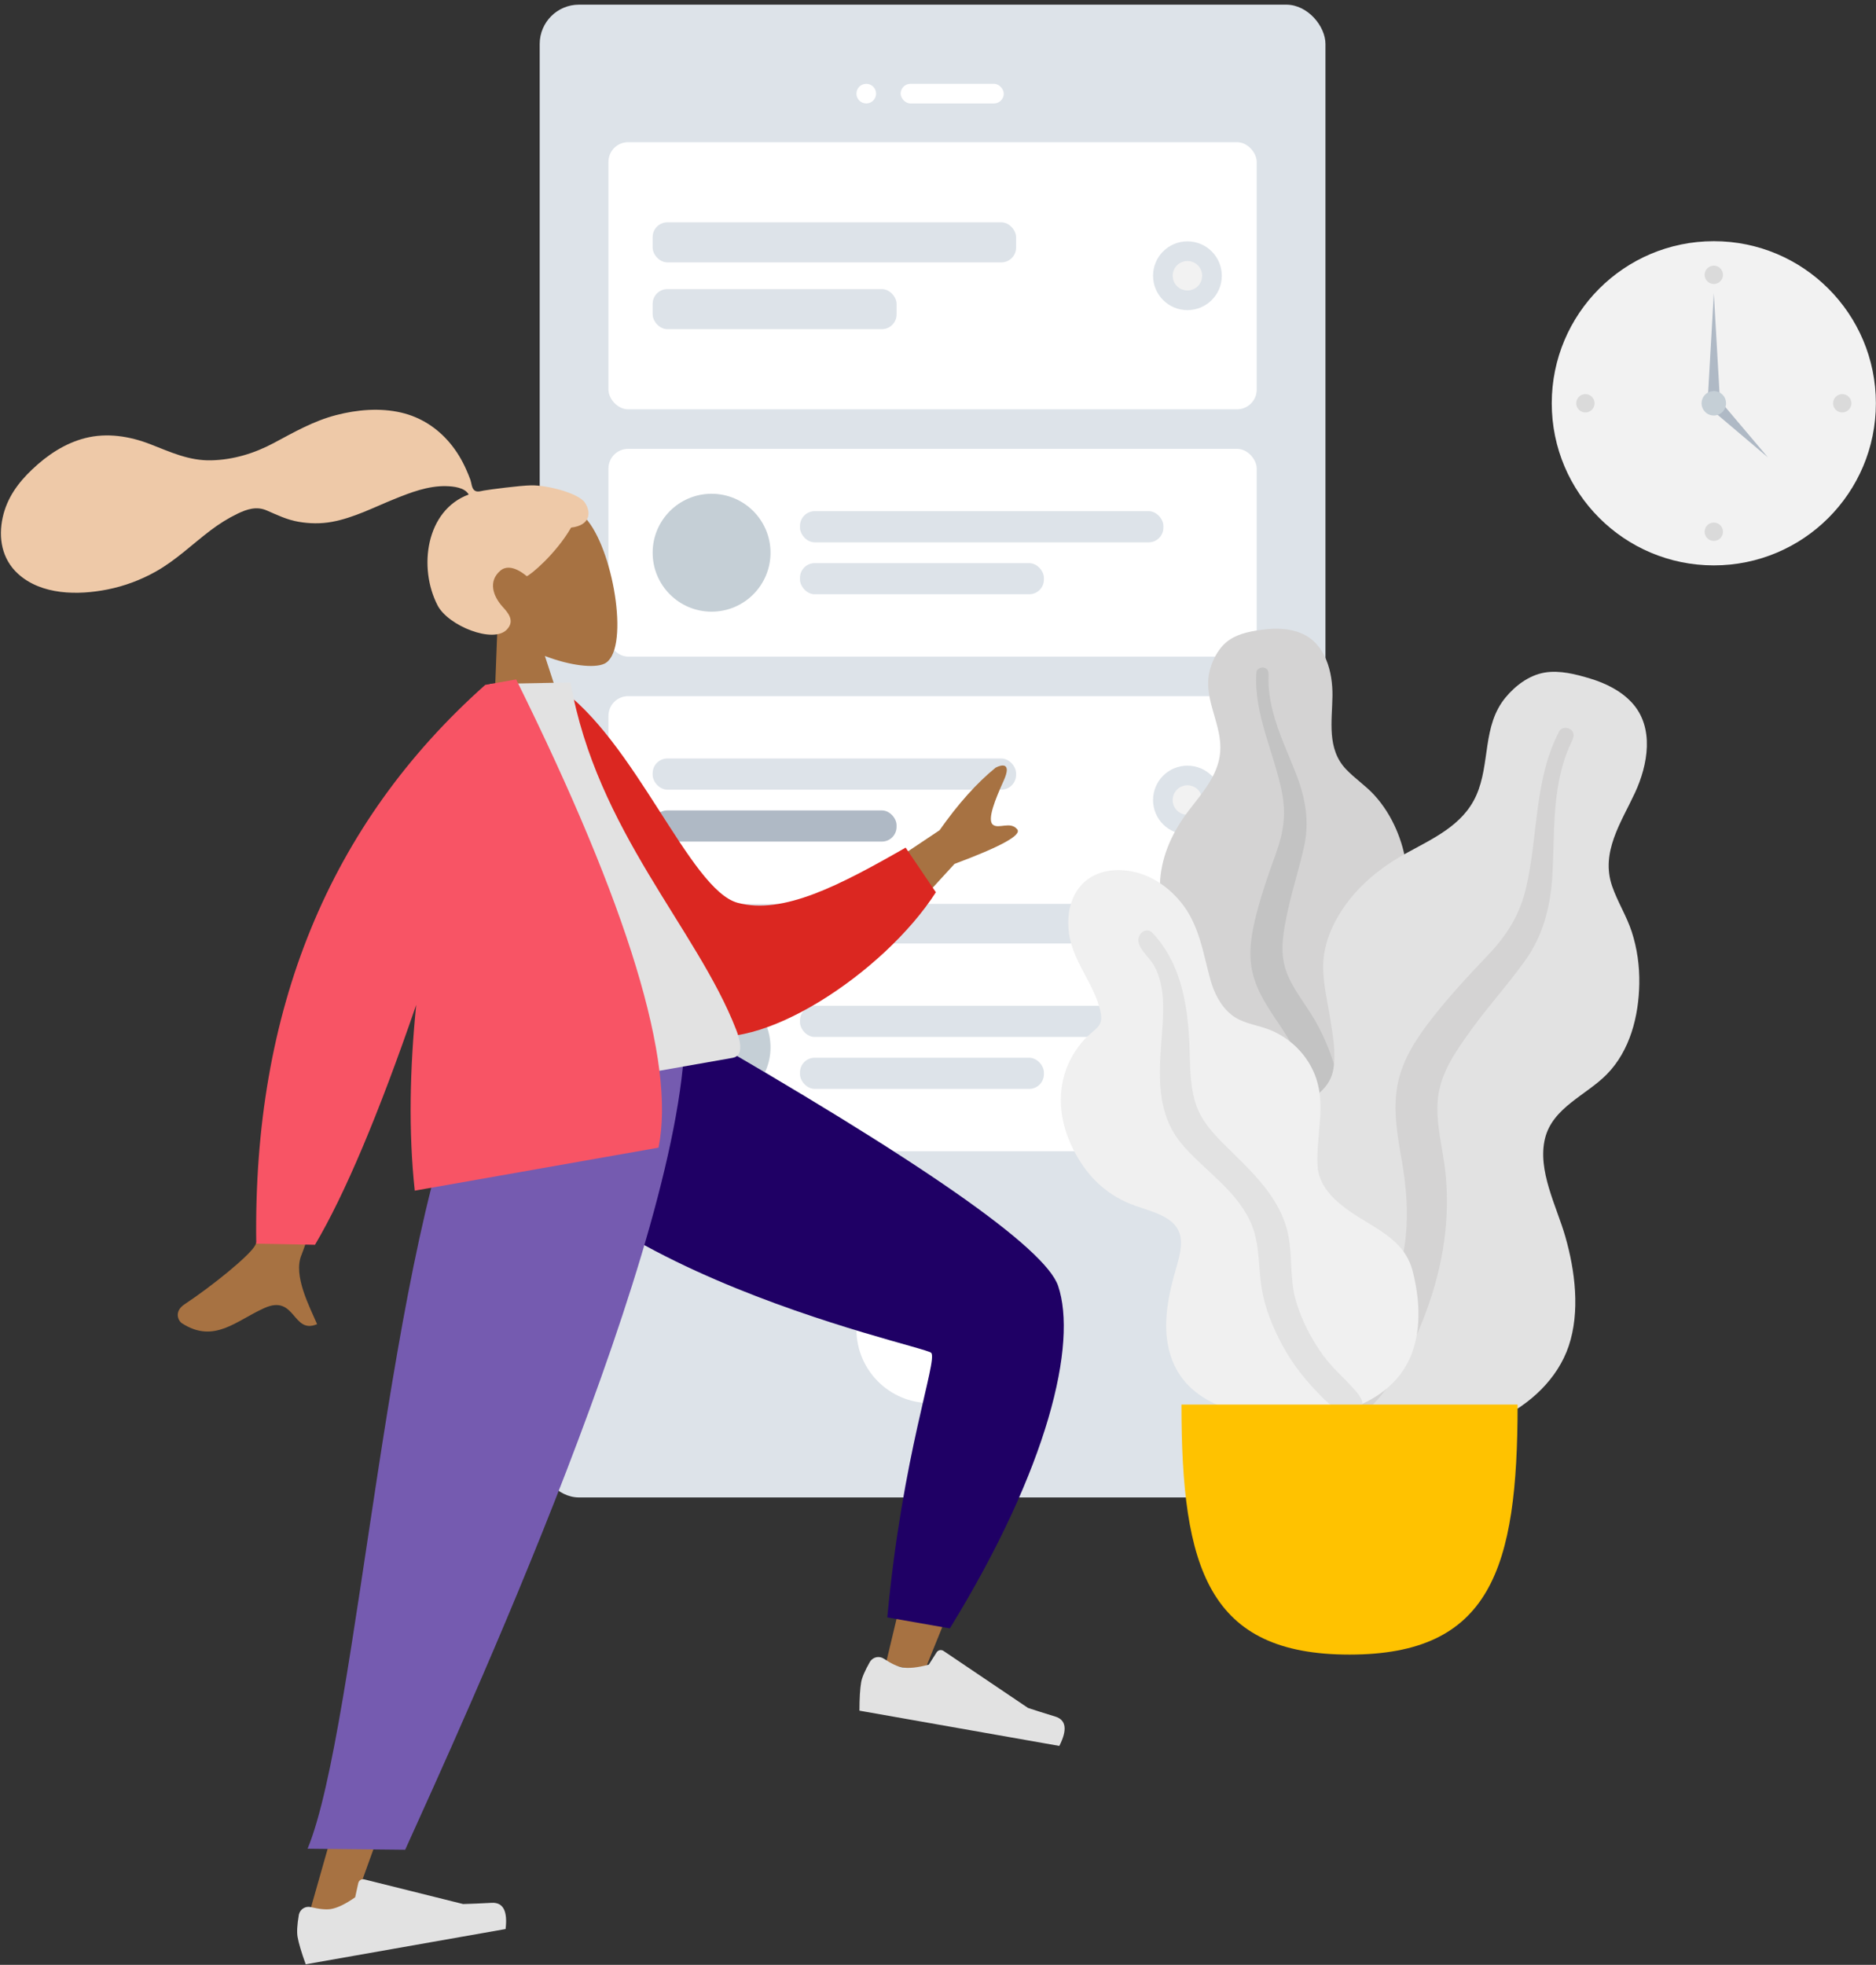
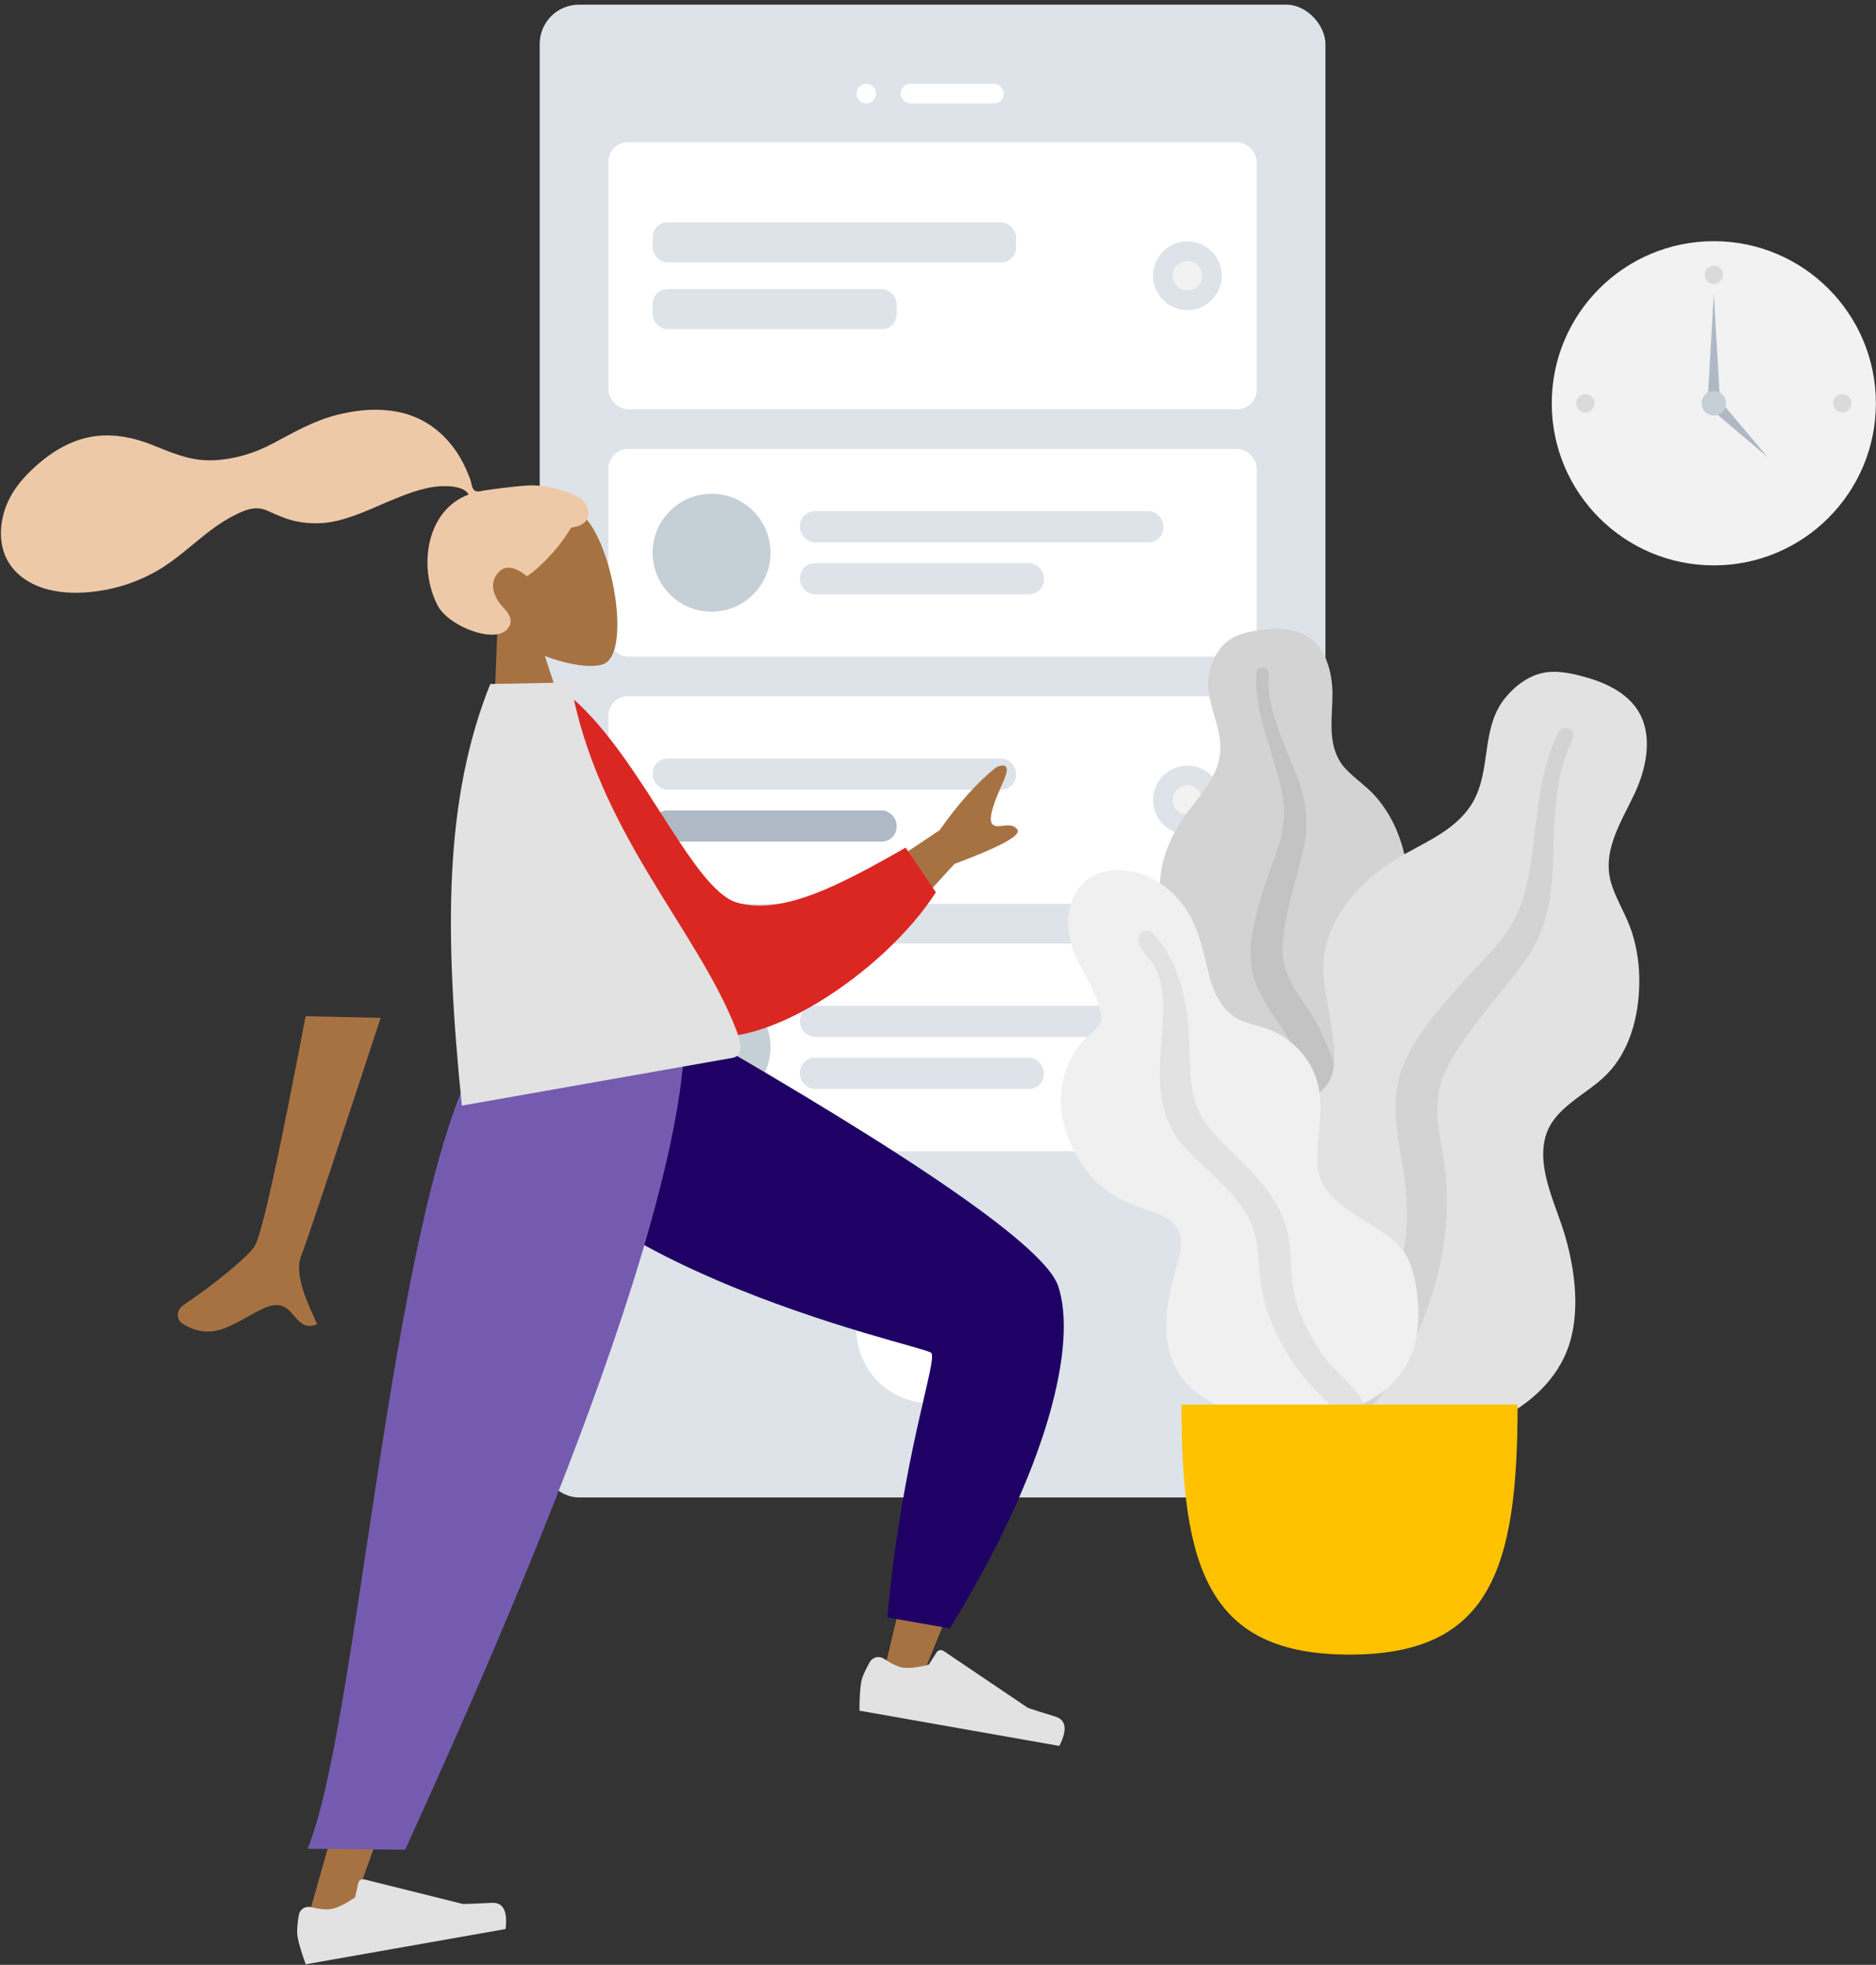
<svg xmlns="http://www.w3.org/2000/svg" width="382px" height="400px" viewBox="0 0 382 400" version="1.1">
  <rect x="0" y="0" width="382" height="400" fill="#333333" stroke="none" />
  <title>illustration-btoc-01</title>
  <desc>Created with Sketch.</desc>
  <g id="BtoC---Landing" stroke="none" stroke-width="1" fill="none" fill-rule="evenodd">
    <g transform="translate(-808, -186)" id="block-home">
      <g transform="translate(0, -1)">
        <g id="illustration-btoc-01" transform="translate(804, 187)">
          <g id="clock" transform="translate(319.976, 49.1)">
            <circle id="Clock-Frame" fill="#F2F2F2" cx="33" cy="33" r="33" />
            <circle id="Time" fill-opacity="0.1" fill="#000000" cx="33" cy="6.849" r="1.868" />
            <circle id="Time" fill-opacity="0.1" fill="#000000" cx="6.849" cy="33" r="1.868" />
            <circle id="Time" fill-opacity="0.1" fill="#000000" cx="59.151" cy="33" r="1.868" />
-             <circle id="Time" fill-opacity="0.1" fill="#000000" cx="33" cy="59.151" r="1.868" />
            <polygon id="Hand" fill="#AFB9C5" points="33 10.585 34.245 32.377 31.755 32.377" />
            <polygon id="Hand" fill="#AFB9C5" transform="translate(38.737, 38.737) rotate(135) translate(-38.737, -38.737) " points="38.737 31.265 39.982 46.208 37.491 46.208" />
            <circle id="Time" fill="#C5CFD6" cx="33" cy="33" r="2.491" />
          </g>
          <g id="mobile" transform="translate(113.896, 0.948)">
            <rect id="Container" fill="#DDE3E9" x="0" y="0" width="160" height="303.899" rx="8" />
            <circle id="Touch" fill="#FFFFFF" cx="79.497" cy="269.686" r="15" />
            <circle id="Lens" fill="#FFFFFF" cx="66.497" cy="18.113" r="2" />
            <rect id="Sensor" fill="#FFFFFF" x="73.497" y="16.113" width="21" height="4" rx="2" />
            <rect id="Container" fill="#FFFFFF" x="14" y="28" width="132" height="54.374" rx="4" />
            <rect id="Label" fill="#DDE3E9" x="23" y="44.312" width="74" height="8.156" rx="3" />
            <rect id="Label" fill="#DDE3E9" x="23" y="57.906" width="49.671" height="8.156" rx="3" />
            <circle id="Background" fill="#DDE3E9" cx="131.893" cy="55.187" r="7" />
            <circle id="Indicator" fill="#F2F2F2" cx="131.893" cy="55.187" r="3" />
            <rect id="Background" fill="#FFFFFF" x="14" y="90.43" width="132" height="42.291" rx="4" />
            <rect id="Name" fill="#DDE3E9" x="53" y="103.117" width="74" height="6.344" rx="3" />
            <rect id="Name" fill="#DDE3E9" x="53" y="113.69" width="49.671" height="6.344" rx="3" />
            <circle id="Avatar" fill="#C5CFD6" cx="35" cy="111.575" r="12" />
            <rect id="Container" fill="#FFFFFF" x="14" y="140.776" width="132" height="42.291" rx="4" />
            <rect id="Label" fill="#DDE3E9" x="23" y="153.464" width="74" height="6.344" rx="3" />
            <rect id="Label" fill="#AFB9C5" x="23" y="164.037" width="49.671" height="6.344" rx="3" />
            <circle id="Background" fill="#DDE3E9" cx="131.893" cy="161.922" r="7" />
            <circle id="Indicator" fill="#F2F2F2" cx="131.893" cy="161.922" r="3" />
            <rect id="Background" fill="#FFFFFF" x="14" y="191.123" width="132" height="42.291" rx="4" />
            <rect id="Name" fill="#DDE3E9" x="53" y="203.81" width="74" height="6.344" rx="3" />
            <rect id="Name" fill="#DDE3E9" x="53" y="214.383" width="49.671" height="6.344" rx="3" />
            <circle id="Avatar" fill="#C5CFD6" cx="35" cy="212.269" r="12" />
          </g>
          <g id="plant" transform="translate(220.002, 127.988)">
            <path d="M41.47,0.152 C43.984,-0.155 46.667,-0.047 49.004,0.945 C53.975,3.056 55.388,8.928 55.32,13.701 C55.247,18.839 54.156,24.45 58.062,28.59 C59.857,30.493 62.09,31.949 63.854,33.887 C65.737,35.958 67.215,38.328 68.31,40.872 C70.319,45.546 71.306,51.043 69.468,55.946 C67.85,60.263 63.78,64.159 64.659,69.068 C65.577,74.189 70.739,78.103 73.967,81.917 C77.62,86.234 80.983,91.751 81.536,97.411 C82.066,102.836 79.704,108.322 76.08,112.423 C68.84,120.617 57.956,124.633 46.982,124.609 C42.323,124.598 37.048,124.387 33.027,121.883 C31.784,121.11 31.129,120.241 30.39,119.034 C29.728,117.952 28.853,117.248 27.84,116.482 C25.615,114.8 24.008,112.533 22.982,109.995 C19,100.138 22.183,87.944 27.757,79.19 C29.078,77.117 30.159,75.121 29.518,72.649 C28.848,70.069 27.202,67.742 25.747,65.524 C24.308,63.331 22.666,61.24 21.542,58.87 C20.365,56.387 20.033,53.787 20.241,51.07 C20.632,45.966 22.836,41.256 25.955,37.151 C28.96,33.197 32.488,29.413 32.496,24.232 C32.504,18.741 28.833,13.857 30.397,8.274 C31.045,5.962 32.346,3.591 34.442,2.205 C36.452,0.876 39.106,0.441 41.47,0.152 Z" id="leaf" fill="#D4D3D3" />
            <path d="M39.828,8.93 C39.875,8.193 40.749,7.75 41.438,7.943 C42.345,8.196 42.327,9.043 42.303,9.798 C42.23,12.117 42.566,14.371 43.123,16.622 C44.282,21.301 46.423,25.612 48.12,30.106 C49.815,34.597 50.611,39.233 49.617,43.985 C48.679,48.466 47.206,52.83 46.247,57.316 C45.401,61.27 44.501,65.439 45.789,69.383 C47.028,73.179 49.768,76.271 51.741,79.702 C55.825,86.803 57.637,94.682 57.879,102.789 C57.992,106.554 57.891,110.353 57.017,114.046 C56.514,116.172 55.839,119.045 54.017,120.513 C53.177,121.19 51.74,121.424 51.033,120.422 C50.369,119.482 50.951,118.026 51.162,117.024 C52.075,112.686 52.258,108.253 52.04,103.848 C51.828,99.581 51.324,95.322 49.981,91.247 C48.735,87.465 46.842,84.069 44.613,80.761 C42.342,77.39 39.982,74.011 39.044,70.017 C38.09,65.96 38.865,61.832 39.9,57.853 C40.995,53.644 42.43,49.555 43.913,45.46 C45.358,41.47 45.87,37.694 45.073,33.518 C43.496,25.267 39.278,17.523 39.828,8.93 Z" id="middle-thing" fill="#C3C3C3" />
            <path d="M107.841,10.164 C110.952,11.108 114.041,12.632 116.259,15.022 C120.974,20.103 119.527,27.783 116.924,33.393 C114.123,39.43 109.877,45.499 112.27,52.426 C113.37,55.611 115.22,58.495 116.264,61.704 C117.379,65.133 117.86,68.705 117.798,72.284 C117.685,78.857 115.937,85.87 111.19,90.713 C107.01,94.976 100.176,97.466 98.613,103.729 C96.983,110.262 100.969,117.578 102.739,123.767 C104.742,130.772 105.771,139.046 103.427,146.028 C101.181,152.719 95.511,157.979 89.094,160.943 C76.27,166.867 61.382,165.955 48.523,160.217 C43.064,157.78 36.988,154.787 33.596,149.734 C32.547,148.173 32.237,146.805 32.009,144.993 C31.804,143.369 31.15,142.081 30.367,140.648 C28.646,137.501 27.96,133.984 28.098,130.449 C28.638,116.721 38.816,103.955 49.981,96.503 C52.626,94.738 54.949,92.94 55.503,89.683 C56.081,86.283 55.381,82.675 54.846,79.294 C54.318,75.954 53.497,72.626 53.431,69.239 C53.363,65.69 54.348,62.442 56.028,59.337 C59.185,53.504 64.259,49.08 70.088,45.848 C75.702,42.735 81.839,40.096 84.587,33.973 C87.5,27.484 85.776,19.798 90.561,14.009 C92.542,11.612 95.321,9.484 98.512,8.935 C101.573,8.409 104.916,9.275 107.841,10.164 Z" id="leaf" fill="#E2E2E2" />
            <path d="M101.487,20.895 C101.928,20.046 103.183,19.981 103.887,20.57 C104.814,21.345 104.35,22.339 103.927,23.22 C102.627,25.928 101.839,28.773 101.312,31.731 C100.217,37.879 100.463,44.107 100.093,50.318 C99.723,56.525 98.226,62.433 94.574,67.539 C91.131,72.354 87.124,76.75 83.652,81.559 C80.593,85.799 77.357,90.265 76.797,95.61 C76.258,100.755 77.843,105.852 78.353,110.949 C79.409,121.499 77.401,131.779 73.439,141.507 C71.598,146.025 69.49,150.471 66.535,154.386 C64.834,156.64 62.539,159.689 59.64,160.473 C58.303,160.834 56.5,160.358 56.198,158.8 C55.914,157.339 57.358,155.92 58.129,154.844 C61.468,150.185 64.005,145.031 66.056,139.7 C68.043,134.537 69.685,129.228 70.248,123.699 C70.772,118.568 70.336,113.553 69.463,108.468 C68.574,103.285 67.583,98.047 68.577,92.825 C69.587,87.521 72.655,83.039 75.95,78.869 C79.435,74.458 83.253,70.369 87.132,66.296 C90.912,62.328 93.488,58.126 94.743,52.762 C97.221,42.164 96.344,30.782 101.487,20.895 Z" id="middle-thing" fill="#D4D3D3" />
            <path d="M11.676,49.141 C16.849,49.141 21.396,51.883 24.53,55.774 C28.198,60.328 28.938,65.89 30.428,71.318 C31.169,74.02 32.444,76.701 34.677,78.537 C36.709,80.206 39.289,80.54 41.721,81.355 C46.581,82.985 50.506,86.911 52.056,91.701 C53.947,97.544 51.944,103.437 52.289,109.359 C52.605,114.797 57.967,118.19 62.281,120.797 C66.535,123.367 70.368,125.774 71.649,130.782 C73.007,136.093 73.463,142.022 71.581,147.269 C68.448,156.005 59.279,159.852 50.419,160.449 C42.378,160.99 32.268,160.14 26.23,154.304 C22.616,150.811 21.308,145.926 21.47,141.067 C21.571,138.045 22.17,135.051 22.944,132.13 C23.492,130.06 24.233,127.999 24.445,125.861 C25.006,120.17 19.747,119.077 15.27,117.515 C9.581,115.529 5.598,111.779 2.829,106.554 C0.25,101.689 -0.832,96.228 0.714,90.871 C1.504,88.136 2.936,85.655 4.878,83.544 C5.733,82.616 6.938,81.841 7.71,80.865 C8.43,79.953 8.274,78.772 8.025,77.705 C6.877,72.774 3.301,68.691 2.022,63.768 C0.868,59.325 1.55,53.796 5.612,50.93 C7.367,49.691 9.531,49.155 11.676,49.141 Z" id="leaf" fill="#F0F0F0" />
            <path d="M18.724,61.99 C24.207,67.829 25.697,75.752 26.134,83.432 C26.379,87.738 26.124,92.28 27.389,96.457 C28.472,100.032 31.009,102.765 33.625,105.347 C38.891,110.547 44.763,115.832 46.303,123.357 C47.207,127.773 46.597,132.334 47.846,136.701 C48.981,140.671 50.98,144.571 53.412,147.923 C55.37,150.623 57.92,152.689 60.06,155.206 C60.713,155.974 61.649,157.104 61.379,158.189 C61.064,159.459 59.446,159.861 58.299,159.661 C55.623,159.196 53.37,156.641 51.621,154.783 C49.062,152.067 46.888,149.146 45.121,145.869 C43.16,142.229 41.58,138.367 40.905,134.284 C40.205,130.048 40.553,125.633 38.954,121.568 C36.263,114.728 29.736,110.691 25.017,105.359 C19.137,98.716 20.014,90.448 20.616,82.276 C20.947,77.785 21.276,72.714 19.006,68.613 C18.14,67.048 16.209,65.589 15.836,63.81 C15.495,62.18 17.357,60.532 18.724,61.99 Z" id="middle-thing" fill="#E2E2E2" />
            <path d="M24.571,157.955 C24.571,191.352 30.021,208.851 58.794,208.851 C87.567,208.851 93.018,191.352 93.018,157.955 L24.571,157.955 Z" id="Base" fill="#FFC200" />
          </g>
          <g id="woman" transform="translate(0.968, 71.969)">
            <path d="M126.36,35.917 C130.615,43.795 130.109,63.779 124.61,65.187 C122.418,65.748 117.746,64.373 112.992,61.526 L115.976,82.5 L98.355,82.5 L104.421,54.411 C101.038,50.466 98.748,45.631 99.131,40.214 C100.233,24.605 122.106,28.039 126.36,35.917 Z" id="Head" fill="#A77242" transform="translate(113.773, 55.877) rotate(-10) translate(-113.773, -55.877) " />
            <path d="M112.269,35.299 C109.946,34.921 103.693,34.661 102.54,34.661 C101.803,34.661 101.004,34.828 100.568,34.156 C100.21,33.605 100.341,32.674 100.235,32.035 C100.111,31.293 99.935,30.561 99.757,29.83 C99.25,27.751 98.485,25.773 97.413,23.916 C95.403,20.432 92.458,17.702 88.739,16.114 C84.633,14.361 79.987,13.959 75.57,14.315 C70.844,14.695 66.566,16.245 62.103,17.704 C57.851,19.094 53.397,19.641 48.949,18.962 C44.468,18.279 41.082,15.866 37.303,13.576 C33.433,11.231 29.011,9.698 24.437,10.05 C20.167,10.379 16.231,12.131 12.701,14.471 C9.397,16.66 6.671,19.294 5.132,23.001 C3.477,26.988 3.478,31.365 6.201,34.889 C10.147,39.997 17.473,41.318 23.567,41.187 C27.093,41.111 30.555,40.472 33.883,39.309 C38.322,37.758 42.157,35.129 46.31,32.996 C48.259,31.995 50.273,31.173 52.384,30.581 C54.433,30.006 56.451,29.743 58.306,30.972 C60.269,32.273 62.027,33.551 64.272,34.365 C66.426,35.146 68.707,35.583 71.002,35.566 C75.466,35.531 79.867,34.15 84.203,33.224 C87.739,32.469 91.522,31.717 95.127,32.442 C96.632,32.745 98.829,33.37 99.372,34.923 C90.228,36.57 86.637,47.804 89.214,56.051 C90.606,60.503 98.969,65.706 102.221,63.366 C104.281,61.884 103.03,59.937 102.221,58.653 C100.671,56.192 100.14,53.031 103.009,51.318 C105.483,49.841 108.084,53.349 108.133,53.346 C108.813,53.292 114.689,49.991 118.737,45.174 C122.731,45.409 123.336,42.793 122.383,40.654 C121.429,38.515 115.477,35.822 112.269,35.299 Z" id="hair" fill="#EEC9A8" transform="translate(63.389, 36.973) rotate(-10) translate(-63.389, -36.973) " />
            <path d="M176.741,129.11 C162.743,140.524 168.123,240.666 167.189,241.926 C166.774,242.486 144.585,247.243 100.621,256.195 L102.523,263.947 C153.954,261.42 181.167,258.248 184.162,254.431 C188.451,248.965 193.739,218.388 200.027,162.7 L176.741,129.11 Z" id="Leg" fill="#A77242" transform="translate(150.324, 196.528) rotate(-65) translate(-150.324, -196.528) " />
            <path d="M107.379,247.47 L110.728,259.955 C149.069,264.379 174.341,258.941 183.232,250.48 C189.16,244.839 194.462,214.346 199.138,158.999 L174.228,123.423 C140.907,148.564 160.82,230.931 159.969,232.815 C159.118,234.699 138.9,236.179 107.379,247.47 Z" id="Pant" fill="#1F0065" transform="translate(153.259, 192.477) rotate(-65) translate(-153.259, -192.477) " />
            <path d="M179.422,269.854 C178.739,271.76 178.398,273.209 178.398,274.199 C178.398,275.519 178.618,277.445 179.058,279.977 C180.591,279.977 194.368,279.977 220.388,279.977 C221.462,276.43 220.842,274.516 218.528,274.233 C216.214,273.95 214.291,273.695 212.761,273.467 L193.802,265.024 C193.298,264.8 192.706,265.027 192.482,265.531 C192.478,265.539 192.474,265.548 192.471,265.556 L191.341,268.294 L191.341,268.294 C189.199,269.293 187.458,269.792 186.119,269.792 C185.125,269.792 183.786,269.426 182.102,268.694 L182.102,268.694 C181.088,268.254 179.91,268.718 179.47,269.731 C179.453,269.772 179.436,269.813 179.422,269.854 Z" id="shoe" fill="#E2E2E2" transform="translate(199.648, 272.292) rotate(10) translate(-199.648, -272.292) " />
            <polygon id="Leg" fill="#A77242" transform="translate(102.248, 228.959) rotate(-10) translate(-102.248, -228.959) " points="124.938 145.061 87.021 235.987 49.754 312.858 58.546 312.858 154.742 145.061" />
            <path d="M63.997,314.336 C63.314,316.242 62.973,317.69 62.973,318.68 C62.973,320 63.193,321.926 63.634,324.458 C65.166,324.458 78.943,324.458 104.963,324.458 C106.037,320.912 105.417,318.997 103.103,318.714 C100.789,318.432 98.867,318.176 97.336,317.948 L78.377,309.506 C77.873,309.281 77.282,309.508 77.057,310.013 C77.053,310.021 77.05,310.029 77.046,310.038 L75.916,312.776 L75.916,312.776 C73.774,313.774 72.033,314.273 70.694,314.273 C69.701,314.273 68.361,313.907 66.677,313.175 L66.677,313.175 C65.664,312.735 64.485,313.2 64.045,314.213 C64.028,314.253 64.012,314.294 63.997,314.336 Z" id="shoe" fill="#E2E2E2" transform="translate(84.223, 316.773) rotate(-10) translate(-84.223, -316.773) " />
            <path d="M52.001,296.415 L71.538,300.075 C86.644,277.891 149.863,186.931 156.794,144.587 L113.3,144.587 C90.153,175.197 66.4,273.865 52.001,296.415 Z" id="Pant" fill="#755BB0" transform="translate(104.397, 222.331) rotate(-10) translate(-104.397, -222.331) " />
            <path d="M168.939,109.56 L195.452,97.902 C200.096,93.268 204.581,89.745 208.907,87.335 C210.2,86.923 212.41,86.798 210.052,90.246 C207.695,93.694 205.37,97.427 206.312,98.635 C207.254,99.844 209.983,98.51 211.061,100.475 C211.779,101.785 207.18,103.352 197.261,105.176 L177.404,120.42 L168.939,109.56 Z" id="Arm" fill="#A77242" transform="translate(190.036, 103.774) rotate(-10) translate(-190.036, -103.774) " />
            <path d="M70.828,136.282 L85.822,139.261 C70.743,167.399 62.657,182.311 61.562,184 C59.1,187.798 61.397,194.76 62.246,198.426 C56.923,199.667 59.022,191.645 52.286,193.32 C46.137,194.849 40.924,198.772 35.191,193.481 C34.486,192.83 33.97,190.797 36.373,189.754 C42.36,187.155 51.206,182.29 52.641,180.401 C54.597,177.825 60.659,163.119 70.828,136.282 Z" id="Arm" fill="#A77242" transform="translate(60.212, 167.42) rotate(-10) translate(-60.212, -167.42) " />
            <path d="M113.338,66.319 L119.547,64.685 C134.442,76.818 142.847,108.364 152.368,111.805 C161.369,115.057 173.292,110.104 187.409,103.591 L192.747,113.186 C180.758,128.691 153.605,143.28 141.563,137.361 C122.311,127.898 114.633,88.756 113.338,66.319 Z" id="Coat-Back" fill="#DB2721" transform="translate(153.042, 101.696) rotate(-5) translate(-153.042, -101.696) " />
            <path d="M89.376,148.709 C114.746,148.709 133.407,148.709 145.36,148.709 C147.919,148.709 147.436,145.011 147.067,143.144 C142.799,121.604 126.138,98.385 126.138,67.723 L109.99,65.187 C96.633,86.697 92.014,113.179 89.376,148.709 Z" id="Shirt" fill="#E2E2E2" transform="translate(118.37, 106.948) rotate(-10) translate(-118.37, -106.948) " />
-             <path d="M117.793,70.494 C132.29,119.975 136.287,152.944 129.783,169.402 L129.783,169.402 L79.388,169.402 C80.186,157.358 82.742,144.622 86.245,132.203 C74.832,152.818 65.238,167.66 57.464,176.728 L45.729,174.427 C53.288,127.487 75.178,92.843 111.399,70.494 Z" id="Coat-Front" fill="#F85465" transform="translate(89.267, 123.611) rotate(-10) translate(-89.267, -123.611) " />
          </g>
        </g>
      </g>
    </g>
  </g>
</svg>